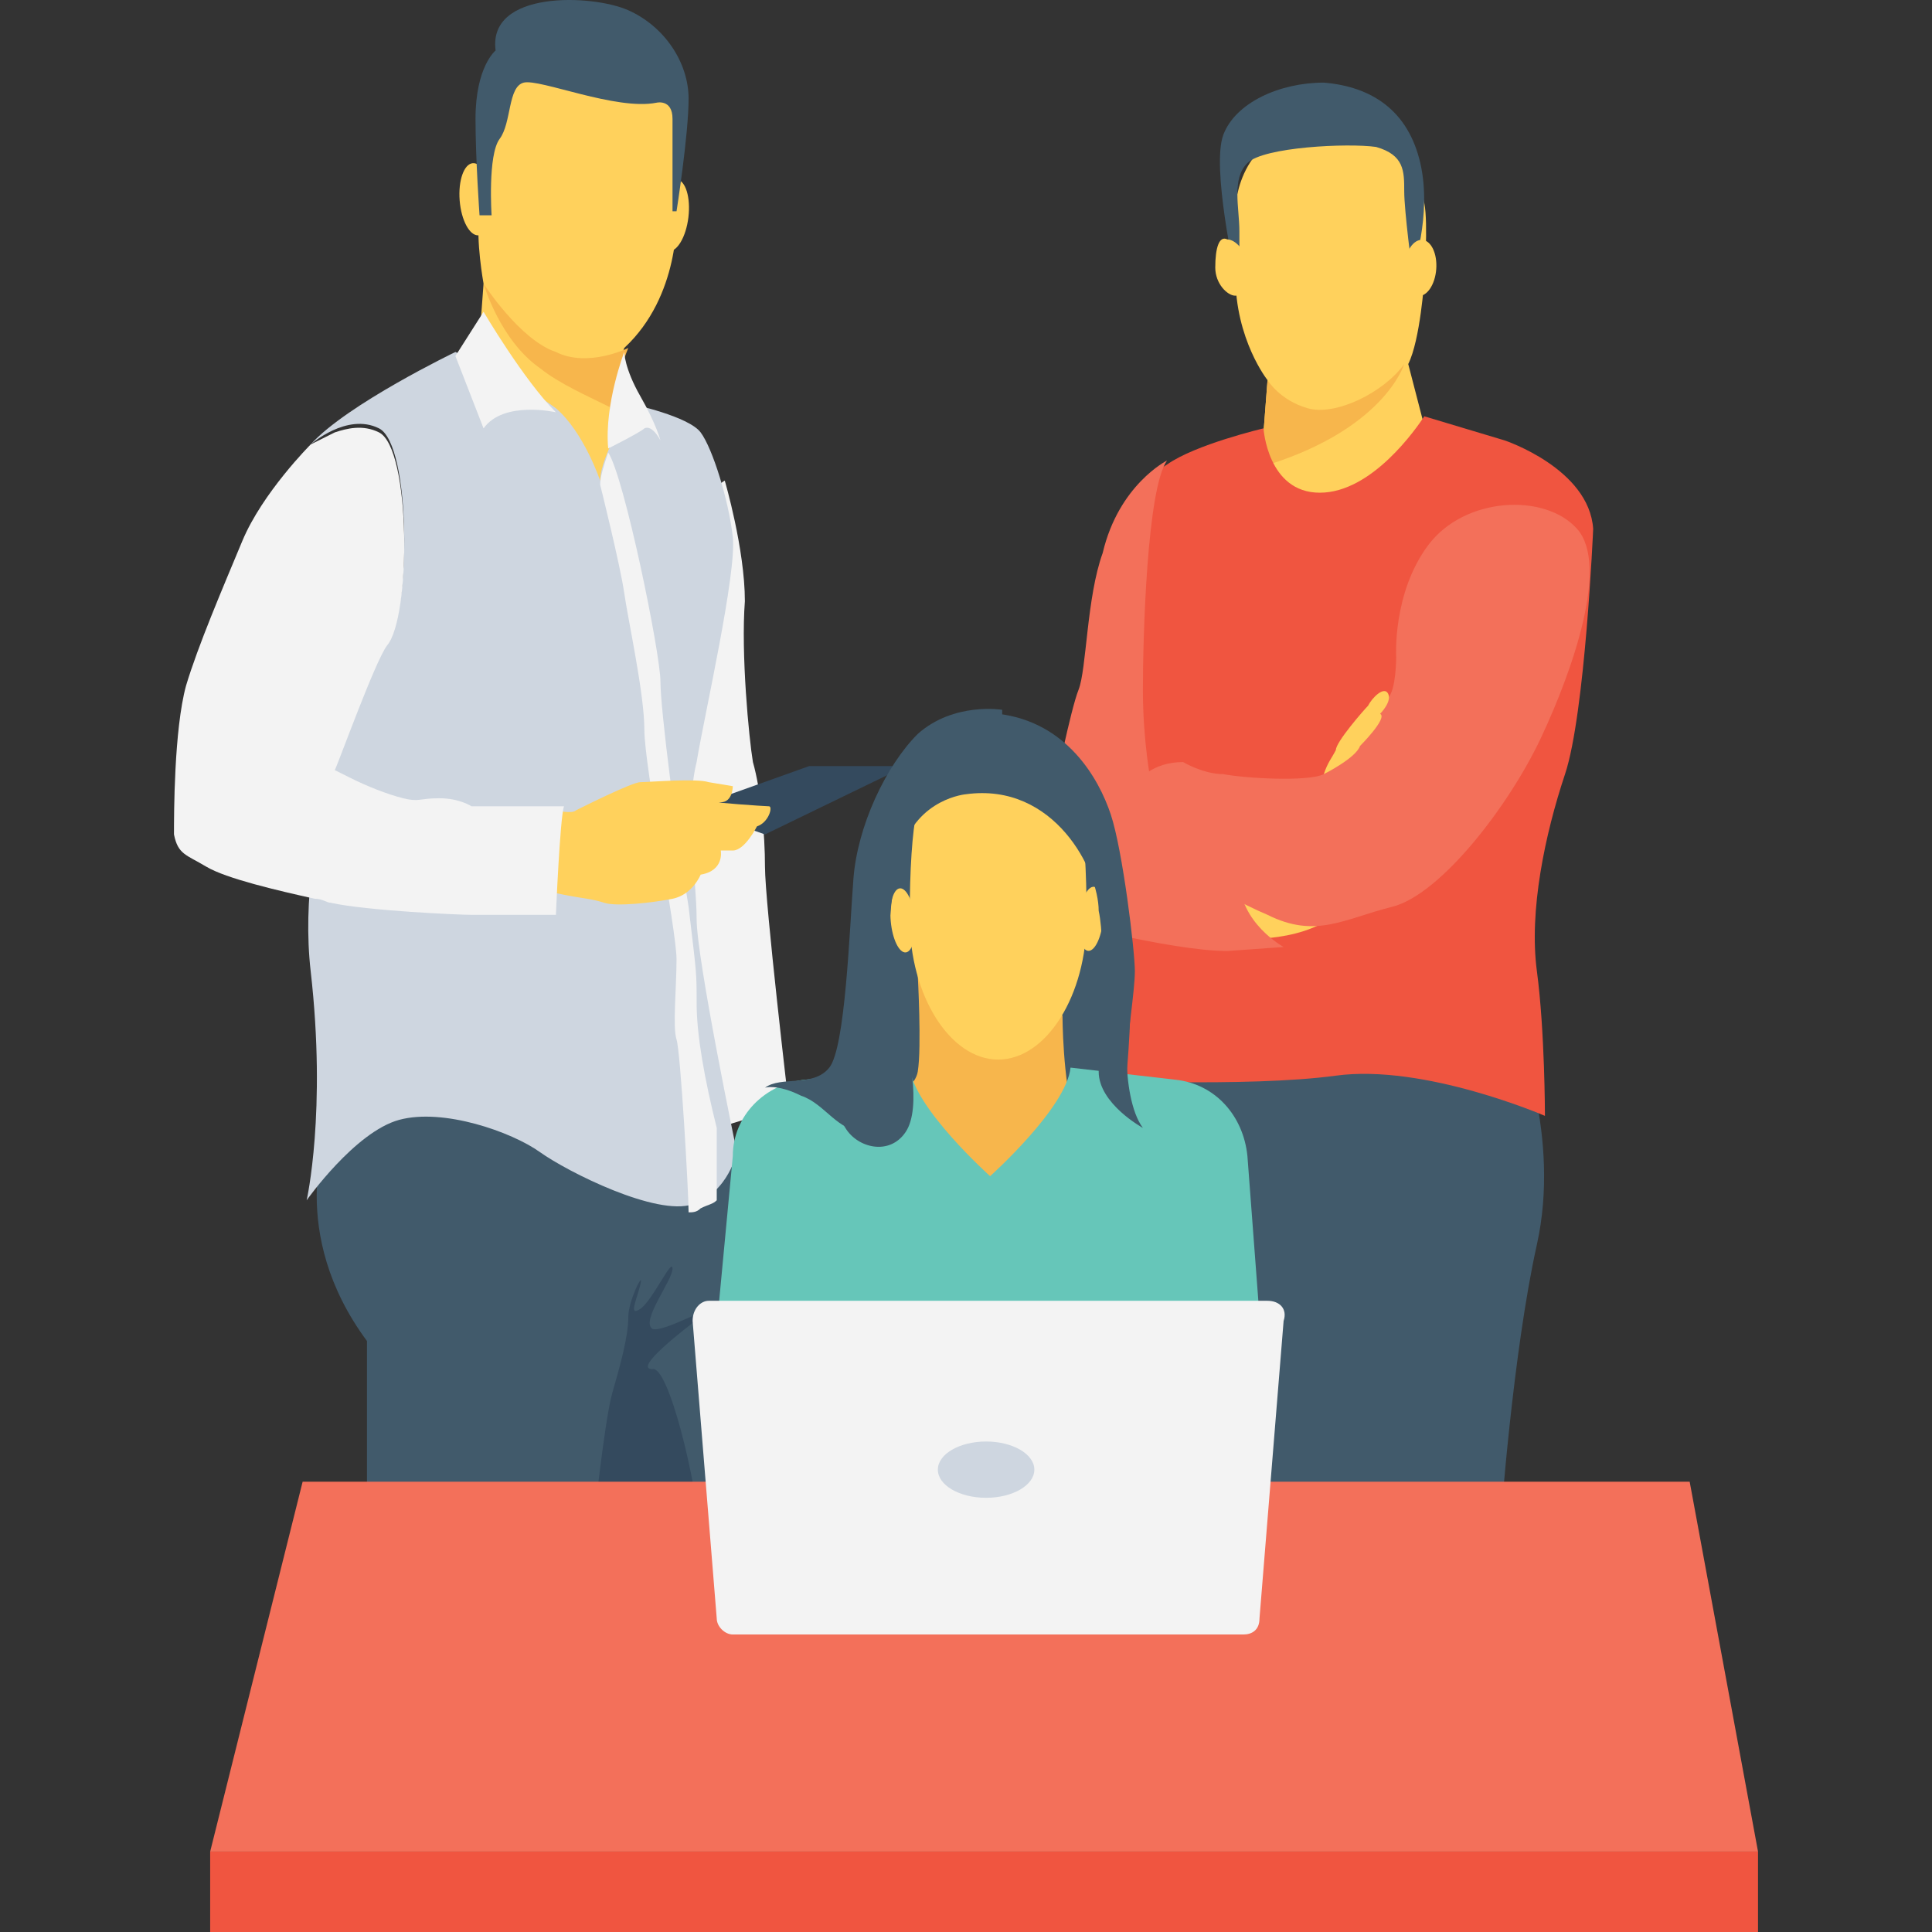
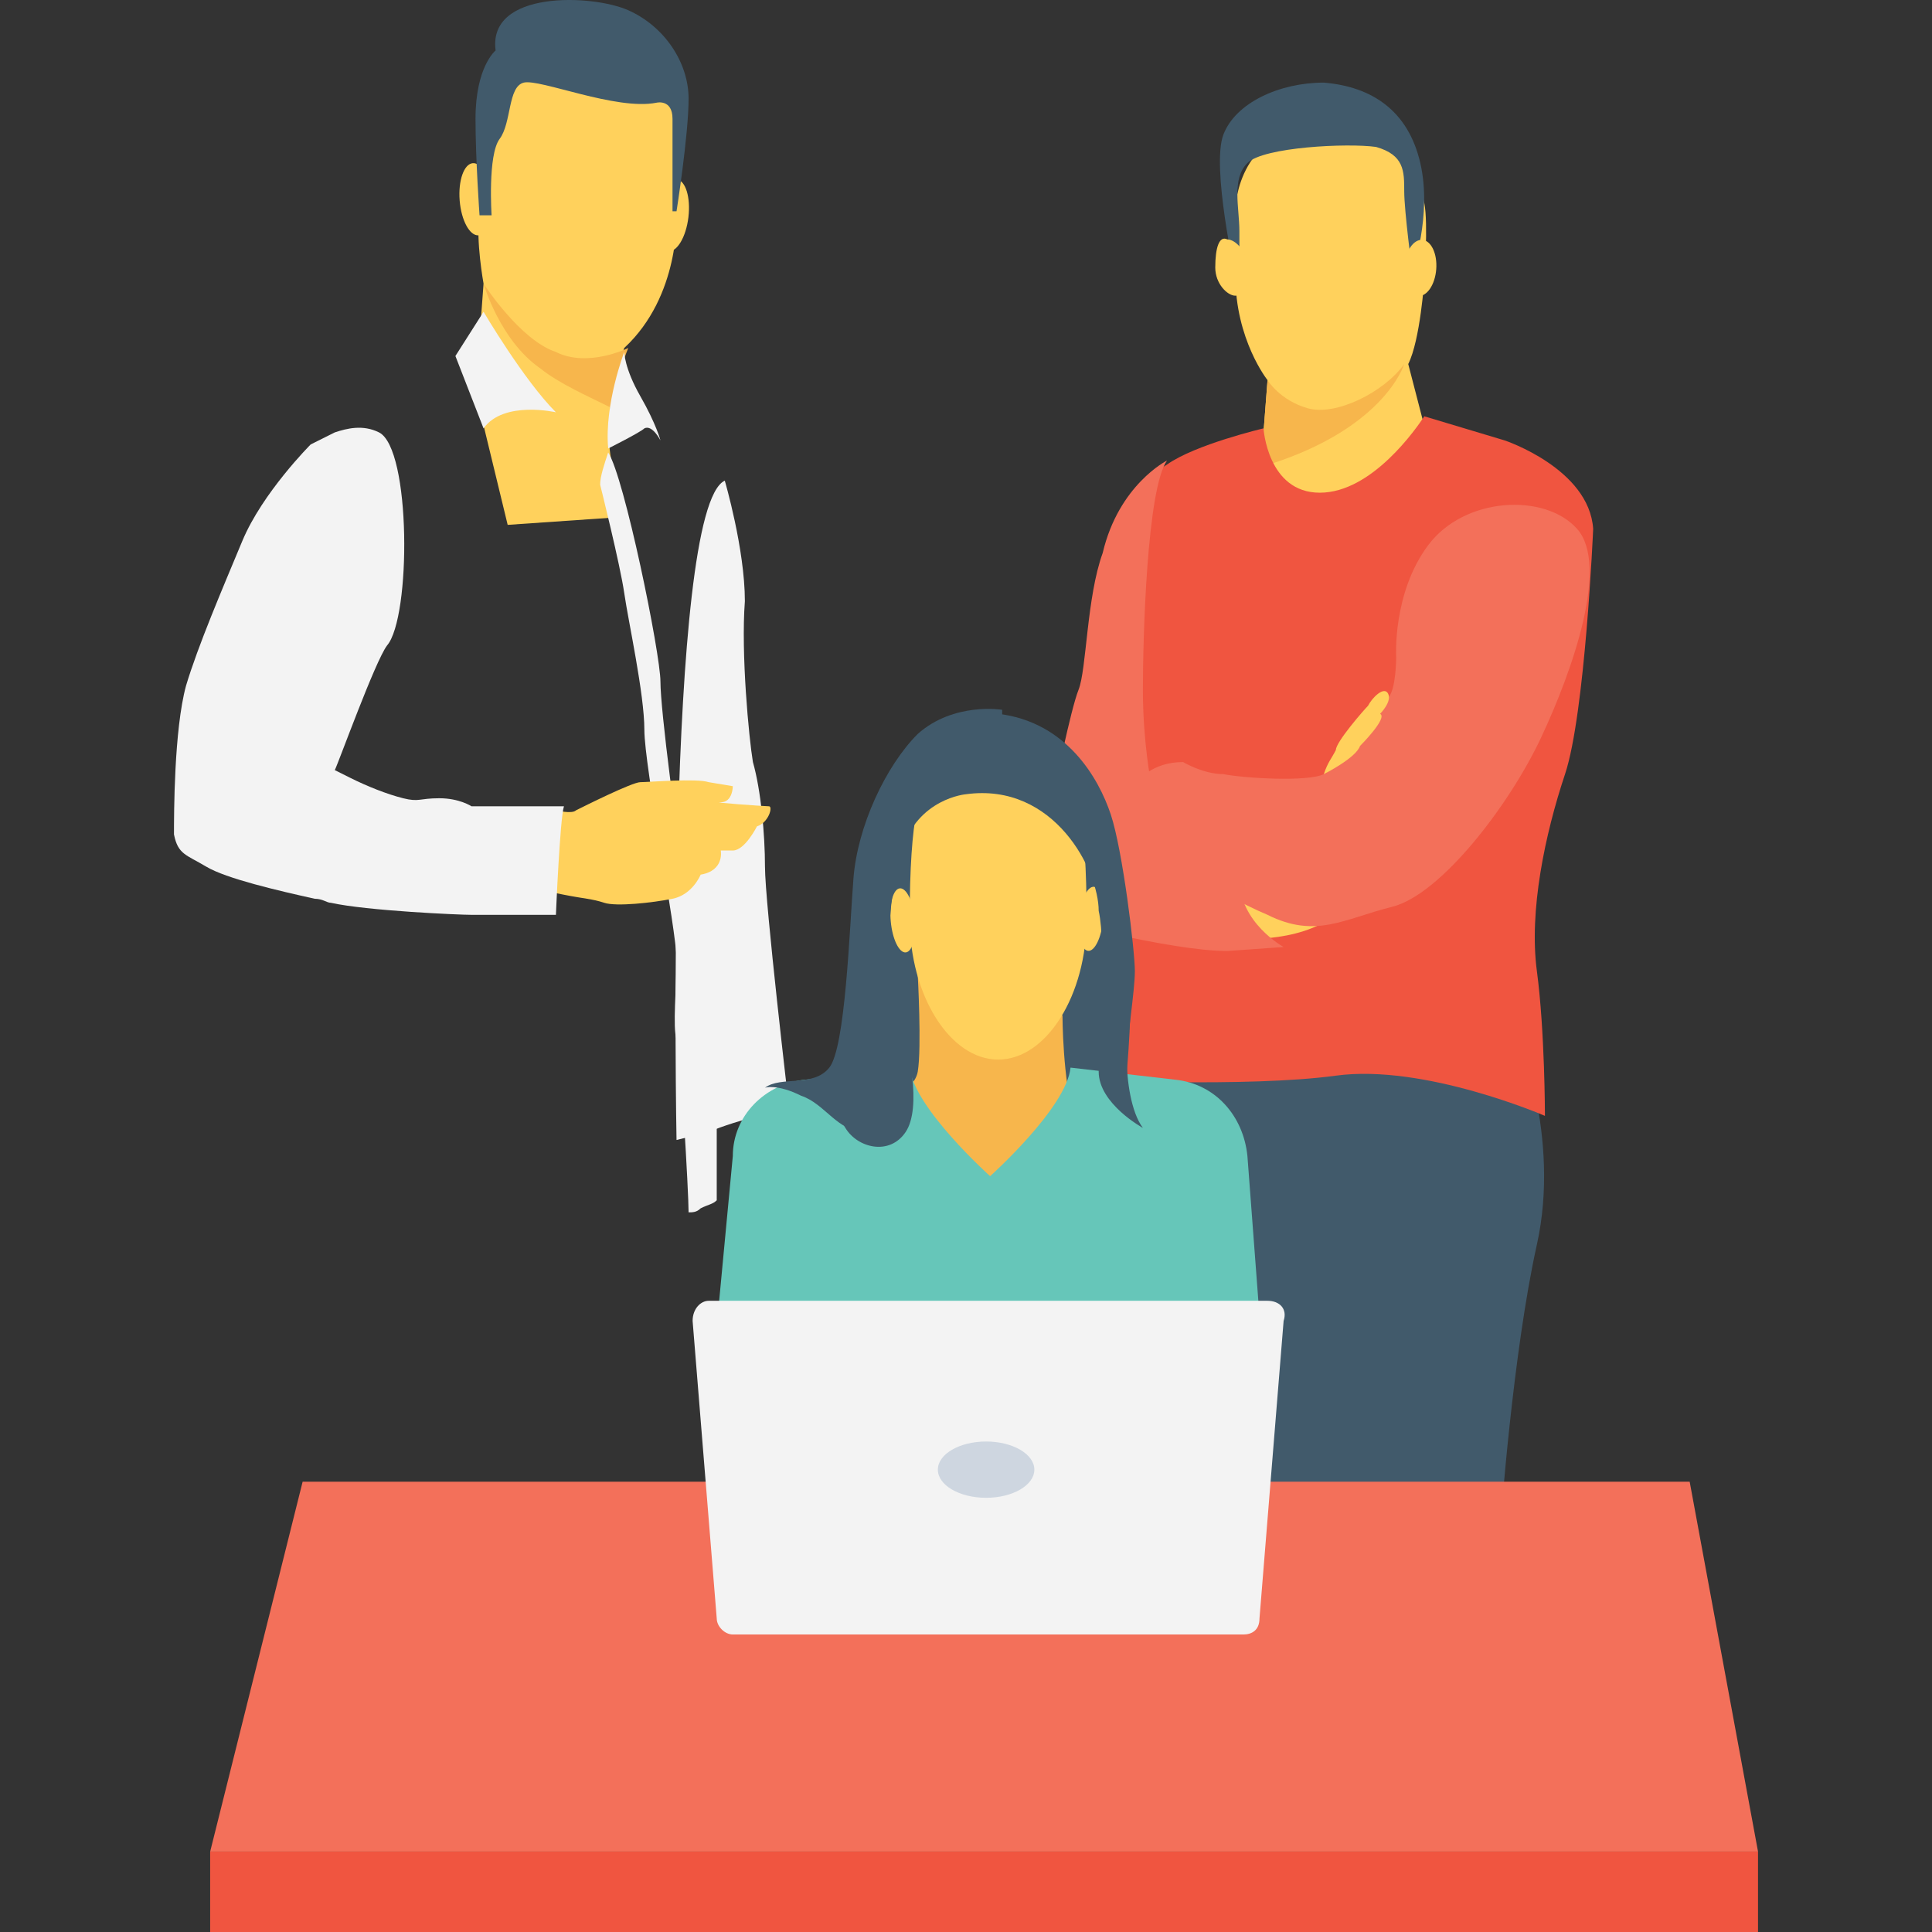
<svg xmlns="http://www.w3.org/2000/svg" enable-background="new 0 0 512.586 512.586" viewBox="0 0 512.586 512.586">
  <rect x="0" y="0" width="512.586" height="512.586" fill="#333333" stroke="none" />
  <path d="m402.426 273.653s11.733 27.733 5.333 56.533-9.6 73.6-9.6 73.6h-89.6l-30.933-145.067z" fill="#415a6b" />
-   <path d="m86.693 300.319s-10.667 26.667 10.667 55.467v51.2h57.6 61.867s-10.667-43.733-12.8-56.533-3.2-38.4-6.4-42.667-3.2-4.267-3.2-4.267-84.267-38.4-107.734-3.2z" fill="#415a6b" />
-   <path d="m173.093 363.253c-5.333 0 8.533-10.667 12.8-13.867 4.267-4.267-9.6 4.267-12.8 3.2-3.2-2.133 5.333-12.8 5.333-16s-5.333 8.533-8.533 10.667-1.067-2.133 0-6.4-3.2 4.267-3.2 8.533c0 5.333-2.133 12.8-4.267 20.267s-5.333 38.4-5.333 38.4h28.8c-1.067-14.934-8.533-45.867-12.8-44.8z" fill="#344a5e" />
  <path d="m192.293 127.519s5.333 18.133 5.333 32c-1.067 13.867 1.067 36.267 2.133 42.667 2.133 7.467 3.2 19.2 3.2 27.733 0 9.6 6.4 64 6.4 64s-13.867 3.2-21.333 6.4c-8.533 2.133-8.533 2.133-8.533 2.133s-3.2-167.466 12.8-174.933z" fill="#f3f3f3" />
-   <path d="m202.96 221.386 35.2-17.067c1.067 0 0-1.067 0-1.067h-23.467l-29.867 10.667c-1.067 0 0 1.067 0 1.067z" fill="#344a5e" />
  <path d="m179.493 57.119s1.067 21.333-13.867 35.2c0 0-6.4 17.067-3.2 30.933 3.2 13.867 3.2 13.867 3.2 13.867l-30.933 2.133-8.533-35.2 2.133-28.8s-2.133-11.733-1.067-18.133c1.067-6.4-1.067-41.6 17.067-44.8s33.067 3.2 35.2 13.867c2.133 9.6 0 30.933 0 30.933z" fill="#ffd15c" />
  <ellipse cx="126.188" cy="52.887" fill="#ffd15c" rx="9.6" ry="4.267" transform="matrix(-.08 -.997 .997 -.08 83.577 182.906)" />
  <ellipse cx="178.402" cy="57.148" fill="#ffd15c" rx="9.6" ry="4.267" transform="matrix(.119 -.993 .993 .119 100.431 227.482)" />
  <path d="m127.226 57.119h3.2s-1.067-16 2.133-20.267 2.133-13.867 6.4-14.933c4.267-1.067 24.533 7.467 35.2 5.333 0 0 4.267-1.067 4.267 4.267v24.533h1.067s3.2-20.267 3.2-29.867-6.4-19.2-16-23.467-37.333-5.333-35.2 10.667c0 0-5.333 4.267-5.333 18.133 0 10.668 1.066 25.601 1.066 25.601z" fill="#415a6b" />
  <path d="m147.493 93.386c-9.6-3.2-19.2-18.133-19.2-18.133s4.267 14.933 14.933 22.4c5.333 4.267 12.8 7.467 19.2 10.667 1.067-8.533 4.267-16 4.267-16s-10.667 5.333-19.2 1.066z" fill="#f7b64c" />
-   <path d="m120.826 93.386s-28.8 13.867-38.4 24.533c0 0 9.6-8.533 18.133-4.267 8.533 4.267 8.533 49.067 2.133 56.533-6.4 7.467-24.533 50.133-20.267 87.467s-1.067 60.8-1.067 60.8 12.8-18.133 24.533-21.333 29.867 3.2 37.333 8.533c7.467 5.333 30.933 17.067 40.533 13.867s11.733-13.867 11.733-13.867-10.667-51.2-10.667-61.867-3.2-28.8 0-41.6c2.133-12.8 10.667-50.133 9.6-59.733s-5.333-23.467-8.533-27.733c-3.2-4.267-18.133-7.467-18.133-7.467s-8.533 13.867-8.533 20.267c0 0-4.267-12.8-11.733-19.2-8.531-6.4-26.665-14.933-26.665-14.933z" fill="#ced6e0" />
  <g fill="#f3f3f3">
    <path d="m128.293 82.719s10.667 18.133 19.2 26.667c0 0-13.867-3.2-19.2 4.267l-7.467-19.2z" />
    <path d="m165.626 93.386s-5.333 13.867-4.267 25.6c0 0 8.533-4.267 9.6-5.333 2.133-1.067 4.267 3.2 4.267 3.2s-1.067-4.267-5.333-11.733c-4.267-7.467-4.267-11.734-4.267-11.734z" />
    <path d="m184.826 266.186c0-8.533 0-7.467-2.133-25.6-3.2-19.2-7.467-52.267-7.467-59.733s-9.6-54.4-13.867-60.8c-1.067 3.2-2.133 6.4-2.133 8.533 0 0 5.333 21.333 6.4 28.8s5.333 26.667 5.333 36.267 8.533 53.333 8.533 60.8-1.067 18.133 0 21.333 3.2 40.533 3.2 45.867c1.067 0 2.133 0 3.2-1.067 2.133-1.067 3.2-1.067 4.267-2.133 0-4.267 0-10.667 0-19.2-3.199-12.8-5.333-24.534-5.333-33.067z" />
  </g>
  <path d="m147.493 214.986s4.267 1.067 5.333 0c2.133-1.067 14.933-7.467 17.067-7.467s14.933-1.067 18.133 0l6.4 1.067s0 4.267-3.2 4.267 11.733 1.067 12.8 1.067 0 4.267-3.2 5.333c0 0-3.2 6.4-6.4 6.4s-3.2 0-3.2 0 1.067 5.333-5.333 6.4c0 0-2.133 5.333-7.467 6.4-5.333 1.067-14.933 2.133-18.133 1.067-3.2-1.067-5.333-1.067-10.667-2.133-5.333-1.067-5.333-1.067-5.333-1.067z" fill="#ffd15c" />
  <path d="m149.626 213.919c-1.067 3.2-2.133 28.8-2.133 28.8s-19.2 0-22.4 0-27.733-1.067-37.333-3.2c-1.067 0-2.133-1.067-4.267-1.067-9.6-2.133-23.467-5.333-28.8-8.533s-7.467-3.2-8.533-8.533c0-5.333 0-27.733 3.2-39.467 3.2-10.667 9.6-25.6 14.933-38.4s18.133-25.6 18.133-25.6l6.4-3.2c3.2-1.067 7.467-2.133 11.733 0 8.533 4.267 8.533 49.067 2.133 56.533-3.2 4.267-12.8 30.933-13.867 33.067 0 0 0 0 4.267 2.133s9.6 4.267 13.867 5.333c4.267 1.067 4.267 0 9.6 0s8.533 2.133 8.533 2.133z" fill="#f3f3f3" />
  <path d="m377.893 74.186s-1.067 16-4.267 22.4l7.467 28.8-41.6 26.667-7.467-21.333 3.2-16 1.067-13.867s-8.533-10.667-8.533-27.733 0-18.133 0-18.133 1.067-22.4 23.467-20.267c21.333 2.133 25.6 13.867 26.667 19.2s-.001 20.266-.001 20.266z" fill="#ffd15c" />
  <path d="m327.76 73.119h1.067s0-5.333 0-11.733-2.133-13.867 2.133-18.133 26.667-5.333 34.133-4.267c7.467 2.133 7.467 6.4 7.467 11.733s2.133 21.333 2.133 21.333 5.333-14.933 2.133-28.8-12.8-20.267-25.6-21.333c-11.733 0-23.467 5.333-26.667 13.867-3.199 8.533 3.201 37.333 3.201 37.333z" fill="#415a6b" />
  <ellipse cx="376.819" cy="70.99" fill="#ffd15c" rx="7.467" ry="4.267" transform="matrix(.074 -.997 .997 .074 278.14 441.523)" />
  <path d="m322.426 70.986c0 4.267 3.2 7.467 5.333 7.467s4.267-3.2 3.2-7.467c0-4.267-3.2-7.467-5.333-7.467-2.133-1.066-3.2 2.134-3.2 7.467z" fill="#ffd15c" />
  <path d="m372.56 96.586c-5.333 7.467-18.133 13.867-25.6 11.733s-10.667-7.467-10.667-7.467l-1.067 13.867-2.133 9.6c34.133-9.6 39.467-27.733 39.467-27.733z" fill="#f7b64c" />
  <path d="m335.226 113.653s1.067 17.067 14.933 17.067c13.867 0 25.6-17.067 27.733-20.267l21.333 6.4s22.4 7.467 23.467 23.467c0 0-2.133 49.067-7.467 65.067-5.333 16-9.6 36.267-7.467 52.267s2.133 38.4 2.133 38.4-32-13.867-55.467-10.667-67.2 1.067-67.2 1.067 8.533-126.933 10.667-136.533c3.2-9.6 4.267-22.4 11.733-26.667 7.469-5.335 25.602-9.601 25.602-9.601z" fill="#f05540" />
  <path d="m329.893 249.119s21.333 1.067 27.733-10.667c6.4-10.667-34.133-16-34.133-16z" fill="#ffd15c" />
  <path d="m309.626 122.186s-12.8 6.4-17.067 24.533c-4.267 11.733-4.267 30.933-6.4 36.267-2.133 5.333-6.4 26.667-6.4 26.667l-1.067 34.133s32 8.533 46.933 8.533c14.933-1.067 14.933-1.067 14.933-1.067s-11.733-6.4-11.733-18.133 0-11.733 0-11.733l-23.467-13.867s-2.133-10.667-2.133-24.533c.001-13.867 1.068-53.333 6.401-60.8z" fill="#f3705a" />
  <path d="m80.293 393.119-24.533 98.134h410.666l-18.133-98.134z" fill="#f3705a" />
  <path d="m55.76 491.253h410.667v21.333h-410.667z" fill="#f05540" />
  <path d="m370.426 174.453s-1.067-17.067 8.533-29.867 30.933-13.867 39.467-4.267-1.067 37.333-9.6 55.467-26.667 41.6-39.467 44.8-20.267 8.533-33.067 2.133c-12.8-5.333-40.533-22.4-40.533-22.4s2.133-18.133 18.133-18.133c0 0 5.333 3.2 10.667 3.2 5.333 1.067 22.4 2.133 26.667 0s14.933-17.067 17.067-20.267c2.133-2.133 2.133-10.666 2.133-10.666z" fill="#f3705a" />
  <path d="m351.226 205.386s8.533-4.267 9.6-7.467c0 0 7.467-7.467 5.333-8.533 0 0 3.2-3.2 2.133-5.333s-4.267 1.067-5.333 3.2c-1.067 1.067-8.533 9.6-8.533 11.733-1.066 2.133-2.133 3.2-3.2 6.4z" fill="#ffd15c" />
  <path d="m229.626 294.986h26.667l2.133-92.8-20.267 11.733c-8.533 25.6-11.733 52.267-8.533 81.067z" fill="#415a6b" />
  <path d="m280.826 211.786s14.933 14.933 18.133 35.2-2.133 56.533-2.133 56.533l-25.6-10.667z" fill="#415a6b" />
  <path d="m281.893 321.653c3.2-11.733 4.267-21.333 3.2-24.533-3.2-10.667-3.2-27.733-3.2-27.733l-38.4-10.667s1.067 19.2 0 25.6-13.867 10.667-13.867 10.667l6.4 26.667h45.867z" fill="#f7b64c" />
  <path d="m189.093 363.253h146.133l-4.267-56.533c-1.067-10.667-8.533-19.2-19.2-20.267l-27.733-3.2c-1.067 10.667-21.333 28.8-21.333 28.8s-20.267-18.133-21.333-28.8l-27.733 3.2c-10.667 1.067-19.2 9.6-19.2 20.267z" fill="#66c6b9" />
  <path d="m288.293 243.786c0 20.267-10.667 37.333-23.467 37.333s-23.467-17.067-23.467-37.333c0-54.4 10.667-37.333 23.467-37.333s23.467-17.067 23.467 37.333z" fill="#ffd15c" />
  <ellipse cx="289.379" cy="243.804" fill="#ffd15c" rx="8.534" ry="3.2" transform="matrix(.092 -.996 .996 .092 20.024 509.564)" />
  <ellipse cx="239.543" cy="244.1" fill="#ffd15c" rx="8.534" ry="3.2" transform="matrix(.092 .996 -.996 .092 460.607 -16.853)" />
  <path d="m256.293 210.719s-12.8 1.067-17.067 14.933c-4.267 13.867-4.267 35.2-1.067 43.733s6.4 24.533 2.133 30.933-12.8 4.267-16-1.067c-3.2-5.333-7.467-10.667-11.733-11.733 0 0 5.333-2.133 6.4 0 2.133 2.133 5.333 9.6 7.467 9.6s9.6 1.067 9.6-6.4-2.133-19.2-4.267-26.667-4.267-34.133 1.067-45.867c5.333-11.733 13.867-30.933 32-28.8s26.667 17.067 29.867 26.667 6.4 36.267 6.4 41.6-2.133 18.133-2.133 23.467 1.067 13.867 4.267 18.133c0 0-11.733-6.4-11.733-14.933s2.133-33.067 0-42.667c-.001-10.665-11.734-34.132-35.201-30.932z" fill="#415a6b" />
  <path d="m265.893 198.986v-10.667s-12.8-2.133-22.4 6.4c-8.533 8.533-16 24.533-17.067 38.4s-2.133 44.8-6.4 50.133-12.8 2.133-17.067 5.333c0 0 3.2-1.067 9.6 2.133 6.4 2.133 9.6 9.6 17.067 9.6 7.467 1.067 8.533-1.067 9.6-7.467 1.067-7.467-1.067-14.933-3.2-21.333s-3.2-21.333-2.133-30.933c1.067-10.666 5.333-36.266 32-41.599" fill="#415a6b" />
  <path d="m329.893 433.653h-135.467c-2.133 0-4.267-2.133-4.267-4.267l-6.4-78.933c0-3.2 2.133-5.333 4.267-5.333h148.267c3.2 0 5.333 2.133 4.267 5.333l-6.4 78.933c0 3.2-2.134 4.267-4.267 4.267z" fill="#f3f3f3" />
  <ellipse cx="261.626" cy="389.919" fill="#ced6e0" rx="12.8" ry="7.467" />
</svg>